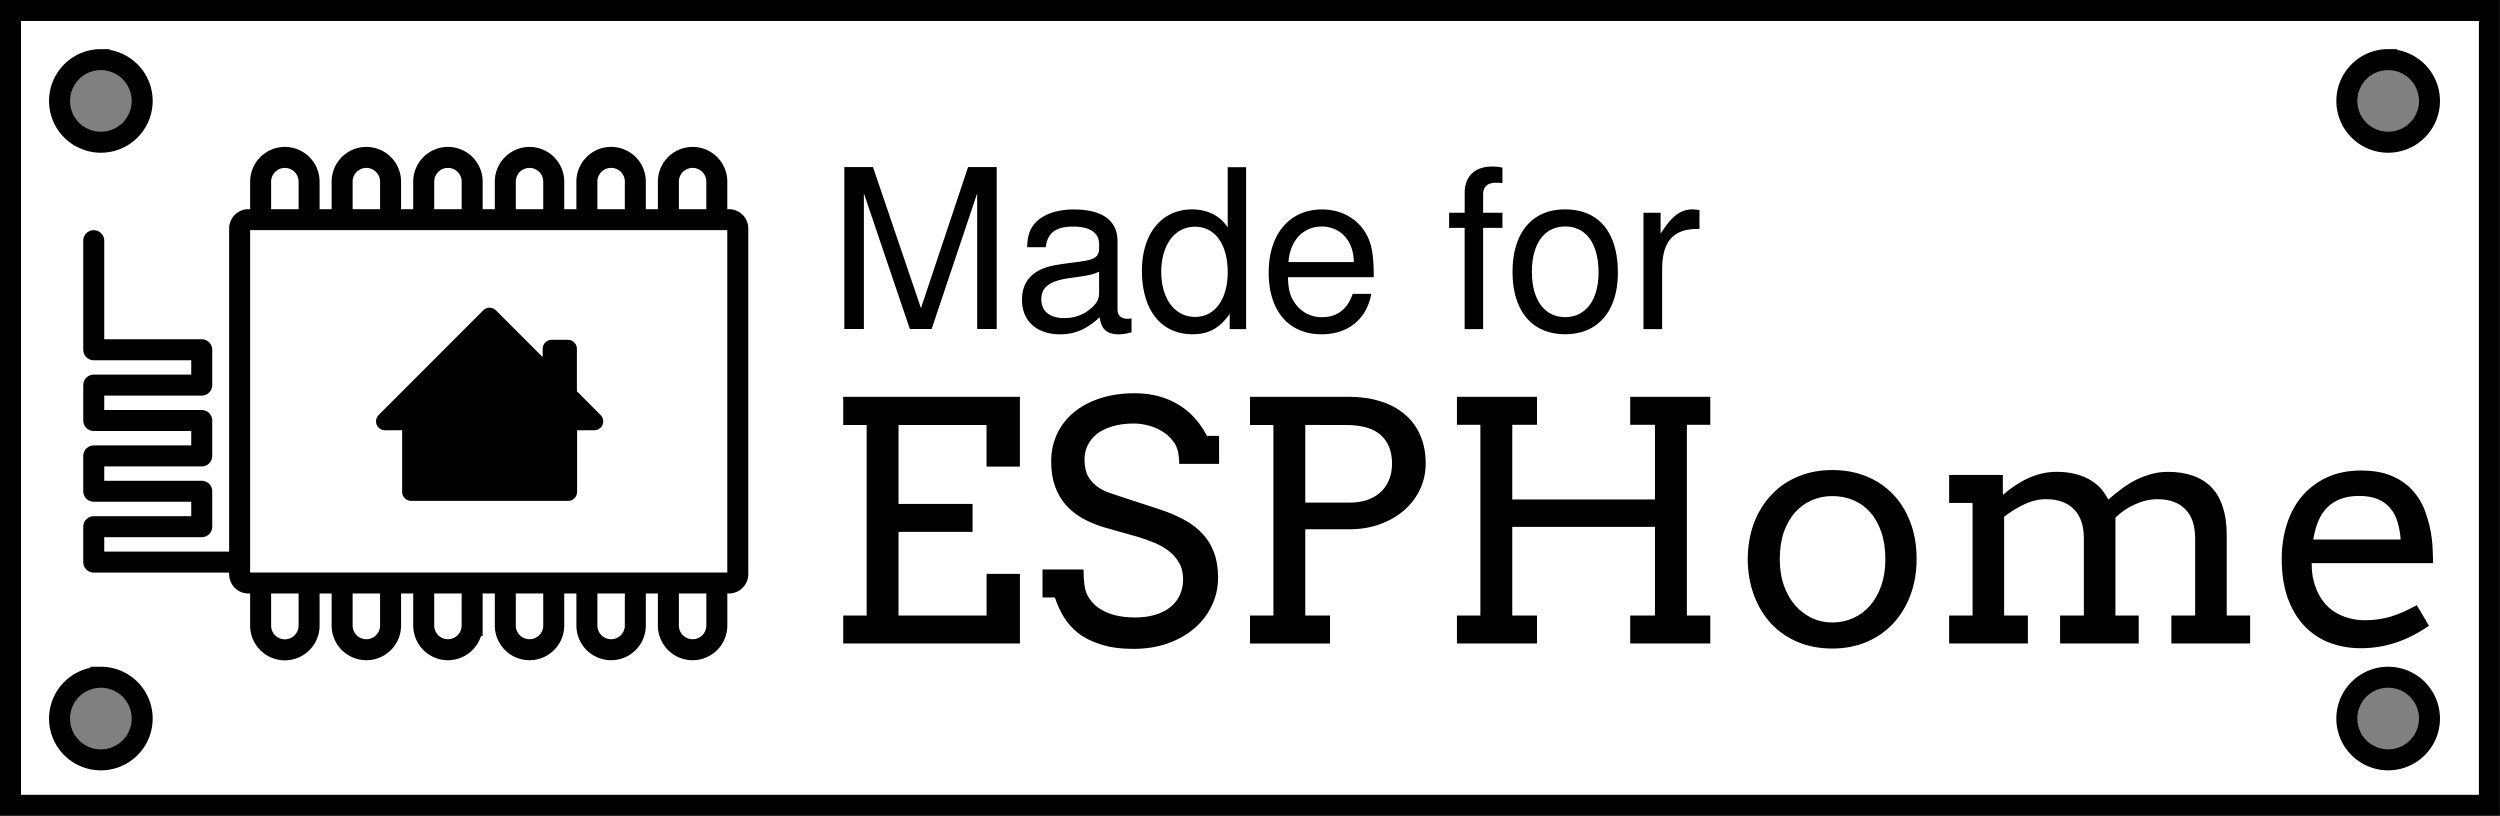
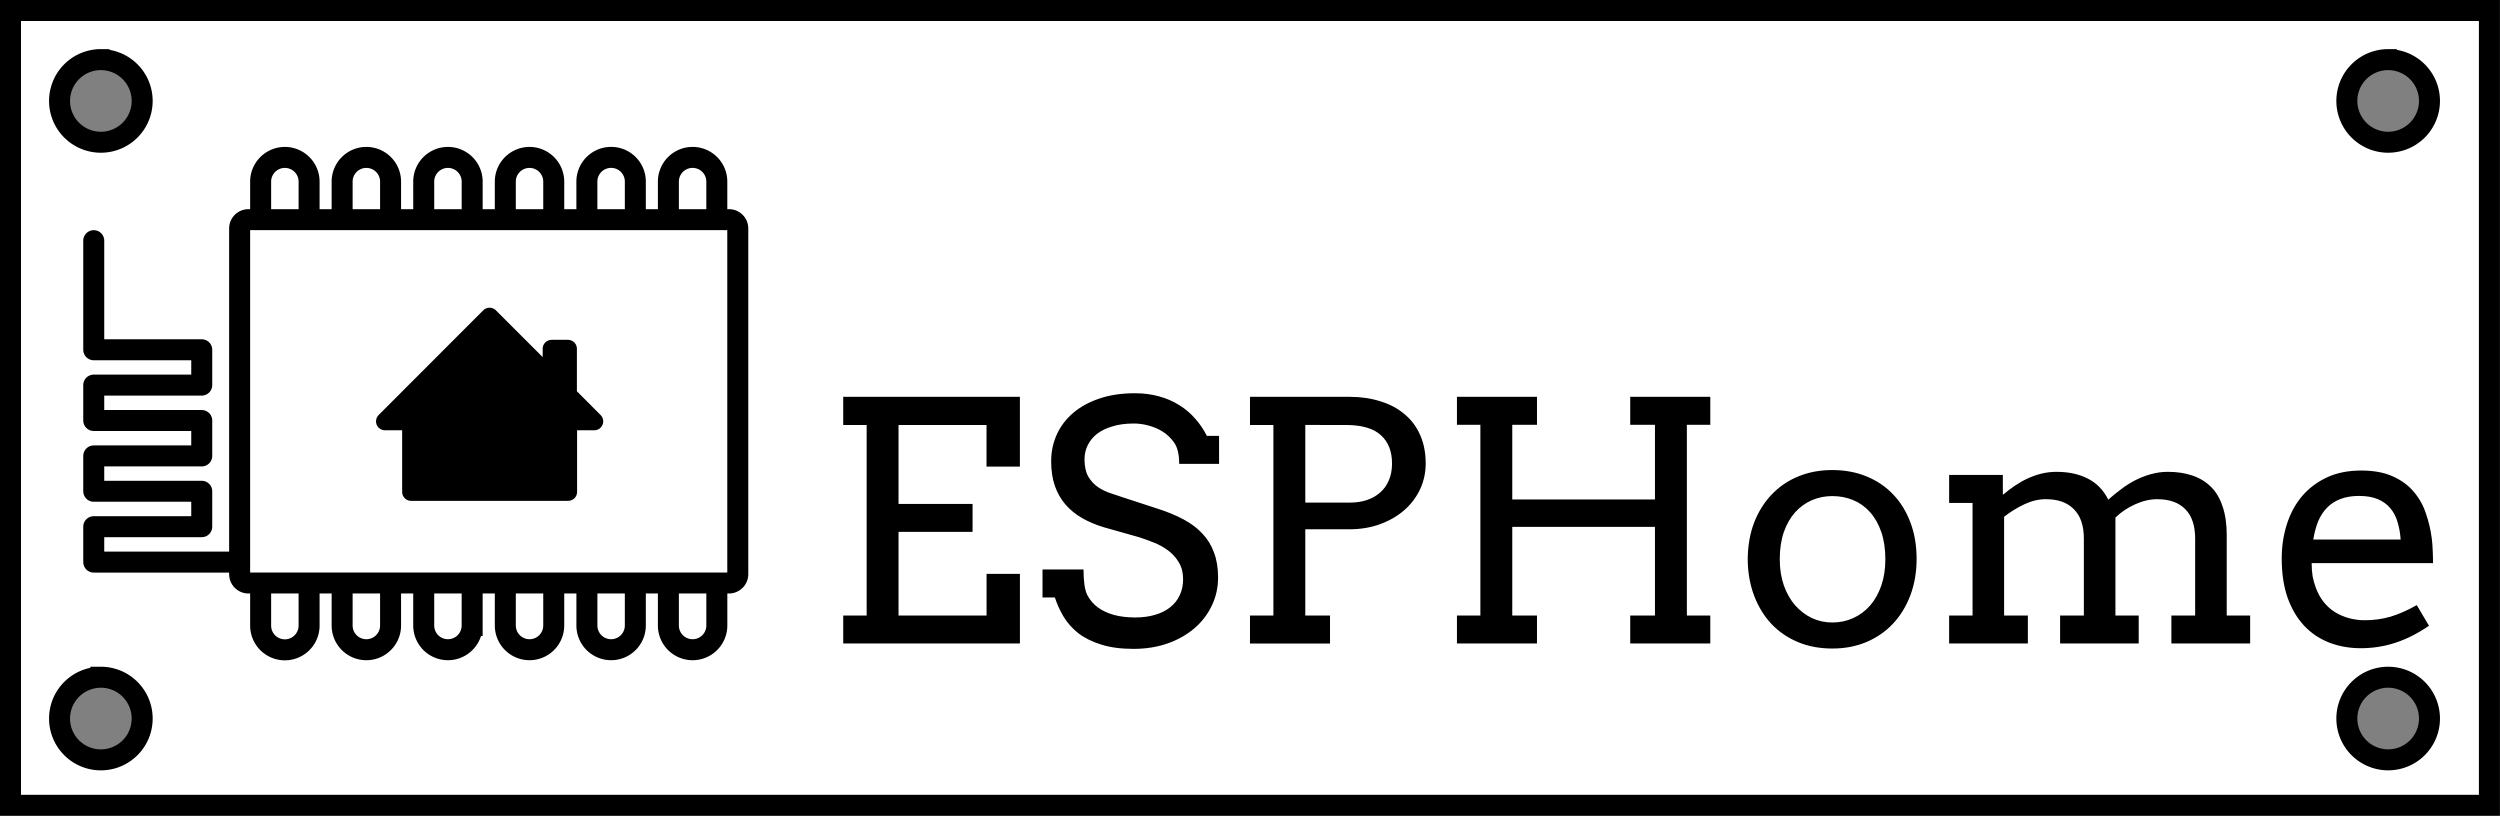
<svg xmlns="http://www.w3.org/2000/svg" width="119.1mm" height="146.884" viewBox="0 0 119.1 38.863">
  <rect x="0" y="0" width="119.1" height="38.863" fill="#808080" stroke="none" />
  <path d="M.5.501v37.862h118.095V.5zm4.305 2.34a1.968 1.968 0 0 1 1.968 1.967 1.968 1.968 0 0 1-1.968 1.968 1.968 1.968 0 0 1-1.968-1.968A1.968 1.968 0 0 1 4.805 2.84zm108.967 0a1.968 1.968 0 0 1 1.968 1.967 1.968 1.968 0 0 1-1.968 1.968 1.968 1.968 0 0 1-1.968-1.968 1.968 1.968 0 0 1 1.968-1.968zM4.805 32.263a1.968 1.968 0 0 1 1.968 1.968A1.968 1.968 0 0 1 4.805 36.2a1.968 1.968 0 0 1-1.968-1.968 1.968 1.968 0 0 1 1.968-1.968zm108.967 0a1.968 1.968 0 0 1 1.968 1.968 1.968 1.968 0 0 1-1.968 1.968 1.968 1.968 0 0 1-1.968-1.968 1.968 1.968 0 0 1 1.968-1.968z" fill="#fff" stroke="#000" stroke-width="1" />
  <g transform="translate(-52.784 -158.235)">
    <g stroke="#000">
      <path d="M84.626 168.7v-1.813a1.153 1.153 0 1 1 2.307 0v1.813m-6.19 0v-1.813c0-.638.517-1.154 1.154-1.154a1.15 1.15 0 0 1 1.154 1.15v1.813m-6.194.005v-1.813a1.153 1.153 0 1 1 2.307 0v1.813m-6.194 0v-1.813a1.153 1.153 0 1 1 2.308 0v1.813m-6.195 0v-1.813a1.153 1.153 0 1 1 2.308 0v1.813m-6.19 0v-1.813a1.153 1.153 0 1 1 2.308 0v1.813m19.425 17.303v2.03a1.153 1.153 0 1 1-2.308 0v-2.03m-1.575 0v2.03a1.153 1.153 0 1 1-2.307 0v-2.03m-1.58 0v2.03a1.153 1.153 0 1 1-2.307 0v-2.03m-1.58 0v2.03a1.153 1.153 0 1 1-2.307 0v-2.03m-1.579 0v2.03a1.153 1.153 0 1 1-2.308 0v-2.03m-1.574.113v1.922a1.153 1.153 0 1 1-2.308 0v-1.922" fill="none" stroke-width="1" />
      <path d="M87.516 168.7H64.621a.42.42 0 0 0-.421.421v16.467c0 .23.186.421.42.421h22.891c.23 0 .421-.187.421-.42V169.12a.417.417 0 0 0-.416-.42z" fill="none" stroke-width="1" />
      <path d="M71.123 178.308h1.245v3.362h7.483v-3.362h1.245l-1.254-1.258v-2.2h-.78v1.423l-2.955-2.954z" fill-rule="evenodd" stroke-linecap="round" stroke-linejoin="round" stroke-width=".851" />
      <path d="M64.112 185.013H57.25v-1.687h5.145v-1.687H57.25v-1.684h5.145v-1.687H57.25v-1.687h5.145v-1.683H57.25V169.7" fill="none" stroke-linecap="round" stroke-linejoin="round" stroke-width="1" />
    </g>
    <path d="M92.954 177.14h8.418v3.325h-1.59v-1.984H95.59v3.76h3.527v1.333H95.59v3.984h4.194v-1.984h1.589v3.317h-8.418v-1.333h1.116v-9.077h-1.116zm16.007 3.193q0-.682-.248-1.023-.248-.34-.55-.519-.295-.186-.652-.28-.356-.1-.713-.1-.589 0-1.03.14-.443.132-.737.364-.287.233-.434.542-.147.31-.147.652 0 .511.178.83.186.31.465.503.279.186.612.295.341.108.651.217l1.566.511q.706.225 1.24.512.543.287.907.682.365.387.55.9.194.51.194 1.185 0 .729-.302 1.349-.294.62-.83 1.077-.534.458-1.278.721-.737.256-1.62.256-.907 0-1.55-.21-.644-.2-1.086-.542-.434-.349-.698-.79-.263-.442-.41-.907h-.59v-1.334h1.954q0 .86.178 1.217.186.357.512.597.325.233.775.357.45.116.992.116.527 0 .946-.124.426-.124.72-.357.303-.24.458-.573.163-.341.163-.768 0-.472-.202-.798-.194-.333-.503-.566-.31-.232-.683-.38-.364-.147-.705-.256l-1.698-.48q-.558-.17-1.023-.434-.457-.264-.79-.644-.326-.38-.504-.883-.178-.512-.178-1.179 0-.674.263-1.263.264-.589.775-1.03.512-.443 1.248-.69.744-.257 1.698-.257.628 0 1.155.148.535.147.961.418.434.264.76.644.333.372.558.821h.581v1.334zm3.372-3.193h4.751q.791 0 1.45.21.667.2 1.147.604.488.395.752.992.271.597.271 1.372 0 .643-.263 1.217-.264.566-.744.992-.481.426-1.156.675-.666.248-1.488.248h-2.085v4.108h1.178v1.333h-3.813v-1.333h1.116v-9.077h-1.116zm2.635 1.34v3.699h2.116q.442 0 .806-.117.373-.124.636-.356.271-.233.419-.581.155-.35.155-.807 0-.868-.527-1.348-.528-.489-1.683-.489zm15.48-1.34h3.814v1.333h-1.116v9.085h1.116v1.333h-3.814v-1.333h1.178v-4.224h-6.798v4.224h1.178v1.333h-3.813v-1.333h1.116v-9.085h-1.116v-1.333h3.813v1.333h-1.178v3.558h6.798v-3.558h-1.178zm5.597 7.736q.008-.953.302-1.736.302-.783.837-1.342.535-.565 1.271-.867.737-.303 1.62-.303.892 0 1.628.302.744.303 1.271.86.527.551.822 1.334.295.783.295 1.737 0 .937-.295 1.728-.295.783-.822 1.349-.527.566-1.271.883-.736.31-1.628.31-.907 0-1.643-.31t-1.263-.868q-.527-.566-.822-1.349-.295-.783-.302-1.728zm1.527 0q0 .69.194 1.248.2.558.542.953.349.388.798.605.458.209.97.209.534 0 .992-.209.465-.21.806-.597.341-.395.535-.953.193-.559.193-1.256 0-.729-.193-1.295-.194-.565-.535-.945-.334-.38-.799-.574-.465-.194-1-.194-.511 0-.969.194-.45.194-.798.574-.341.38-.542.945-.194.566-.194 1.295zm8.069-4.015h2.558v.938h.015q.264-.225.55-.419.295-.201.613-.349.318-.147.659-.232.349-.086.72-.086.87 0 1.497.326.628.318.969 1 .294-.264.62-.504.325-.248.675-.426.356-.179.744-.287.387-.109.806-.109.65 0 1.17.179.52.178.884.542t.55.938q.194.566.194 1.341v3.845h1.116v1.333h-3.752v-1.333h1.132v-3.666q0-.923-.465-1.395-.465-.48-1.341-.48-.52 0-1.062.247-.542.248-.93.628v4.666h1.109v1.333h-3.745v-1.333h1.132v-3.666q0-.923-.473-1.395-.465-.481-1.34-.481-.505 0-1.016.24-.512.24-.97.597v4.705h1.132v1.333h-3.751v-1.333h1.116v-5.364h-1.116zm17.27 4.201q0 .341.046.628.055.279.148.535.286.775.914 1.17.636.388 1.434.388.628 0 1.217-.17.597-.18 1.248-.551l.582.984q-.79.543-1.59.807-.798.263-1.658.263-.814 0-1.512-.271-.69-.272-1.193-.807-.497-.534-.784-1.333-.278-.798-.278-1.86 0-.86.24-1.62.24-.767.713-1.334.48-.573 1.186-.906.705-.334 1.643-.334.907 0 1.512.28.612.271.992.728.388.45.581 1.031.202.582.28 1.186.038.295.046.597.015.302.015.589zm2.255-3.201q-.503 0-.883.147-.372.14-.636.41-.263.264-.426.652-.155.387-.233.868h4.163q-.031-.45-.147-.83-.109-.38-.342-.658-.232-.28-.596-.434-.365-.155-.9-.155z" fill-rule="evenodd" aria-label="ESPHome" />
    <g stroke-width=".265" aria-label="Made for">
-       <path d="m97.167 173.91 2.17-6.466v6.466h.93v-7.715h-1.364l-2.244 6.72-2.286-6.72h-1.365v7.715h.931v-6.466l2.19 6.466zM106.69 173.4c-.095.021-.138.021-.19.021-.307 0-.477-.159-.477-.434v-3.26c0-.984-.72-1.513-2.085-1.513-.815 0-1.46.233-1.841.646-.254.286-.36.603-.381 1.153h.889c.074-.677.476-.984 1.302-.984.804 0 1.238.296 1.238.826v.232c-.01.381-.201.519-.921.614-1.249.159-1.44.201-1.778.339-.646.275-.974.762-.974 1.482 0 1.005.699 1.64 1.82 1.64.7 0 1.26-.243 1.884-.815.064.572.34.815.91.815.191 0 .308-.021.604-.095zm-1.545-1.228c0 .297-.085.477-.35.72-.36.328-.793.497-1.312.497-.688 0-1.09-.328-1.09-.889 0-.582.381-.878 1.334-1.016.942-.127 1.121-.169 1.418-.307zM112.15 166.2h-.878v2.868c-.37-.56-.963-.857-1.704-.857-1.44 0-2.382 1.153-2.382 2.92 0 1.874.91 3.028 2.413 3.028.762 0 1.292-.286 1.768-.974v.73h.783zm-2.434 2.836c.952 0 1.556.836 1.556 2.17 0 1.28-.614 2.127-1.546 2.127-.973 0-1.619-.857-1.619-2.148s.646-2.149 1.609-2.149zM118.23 171.44c0-.847-.064-1.355-.222-1.767-.36-.91-1.207-1.46-2.244-1.46-1.545 0-2.54 1.174-2.54 3.005s.953 2.942 2.519 2.942c1.27 0 2.148-.72 2.37-1.926h-.888c-.244.73-.741 1.111-1.45 1.111a1.53 1.53 0 0 1-1.334-.72c-.212-.317-.286-.635-.296-1.185zm-4.064-.72c.074-1.026.699-1.693 1.587-1.693.9 0 1.525.699 1.525 1.693zM124.36 168.37h-.92v-.868c0-.37.2-.56.613-.56.074 0 .106 0 .307.01v-.73a2.099 2.099 0 0 0-.497-.053c-.815 0-1.302.465-1.302 1.26v.941h-.741v.72h.74v4.826h.88v-4.826h.92zM127.34 168.21c-1.566 0-2.498 1.111-2.498 2.974 0 1.873.932 2.974 2.509 2.974 1.566 0 2.508-1.111 2.508-2.932 0-1.926-.91-3.016-2.52-3.016zm.01.815c.995 0 1.588.815 1.588 2.19 0 1.313-.614 2.128-1.587 2.128-.985 0-1.588-.815-1.588-2.16s.603-2.158 1.588-2.158zM131.08 168.37v5.546h.889v-2.88c.01-1.333.56-1.925 1.778-1.893v-.9a2.23 2.23 0 0 0-.339-.032c-.571 0-1.005.339-1.513 1.164v-1.005z" />
-     </g>
+       </g>
  </g>
</svg>